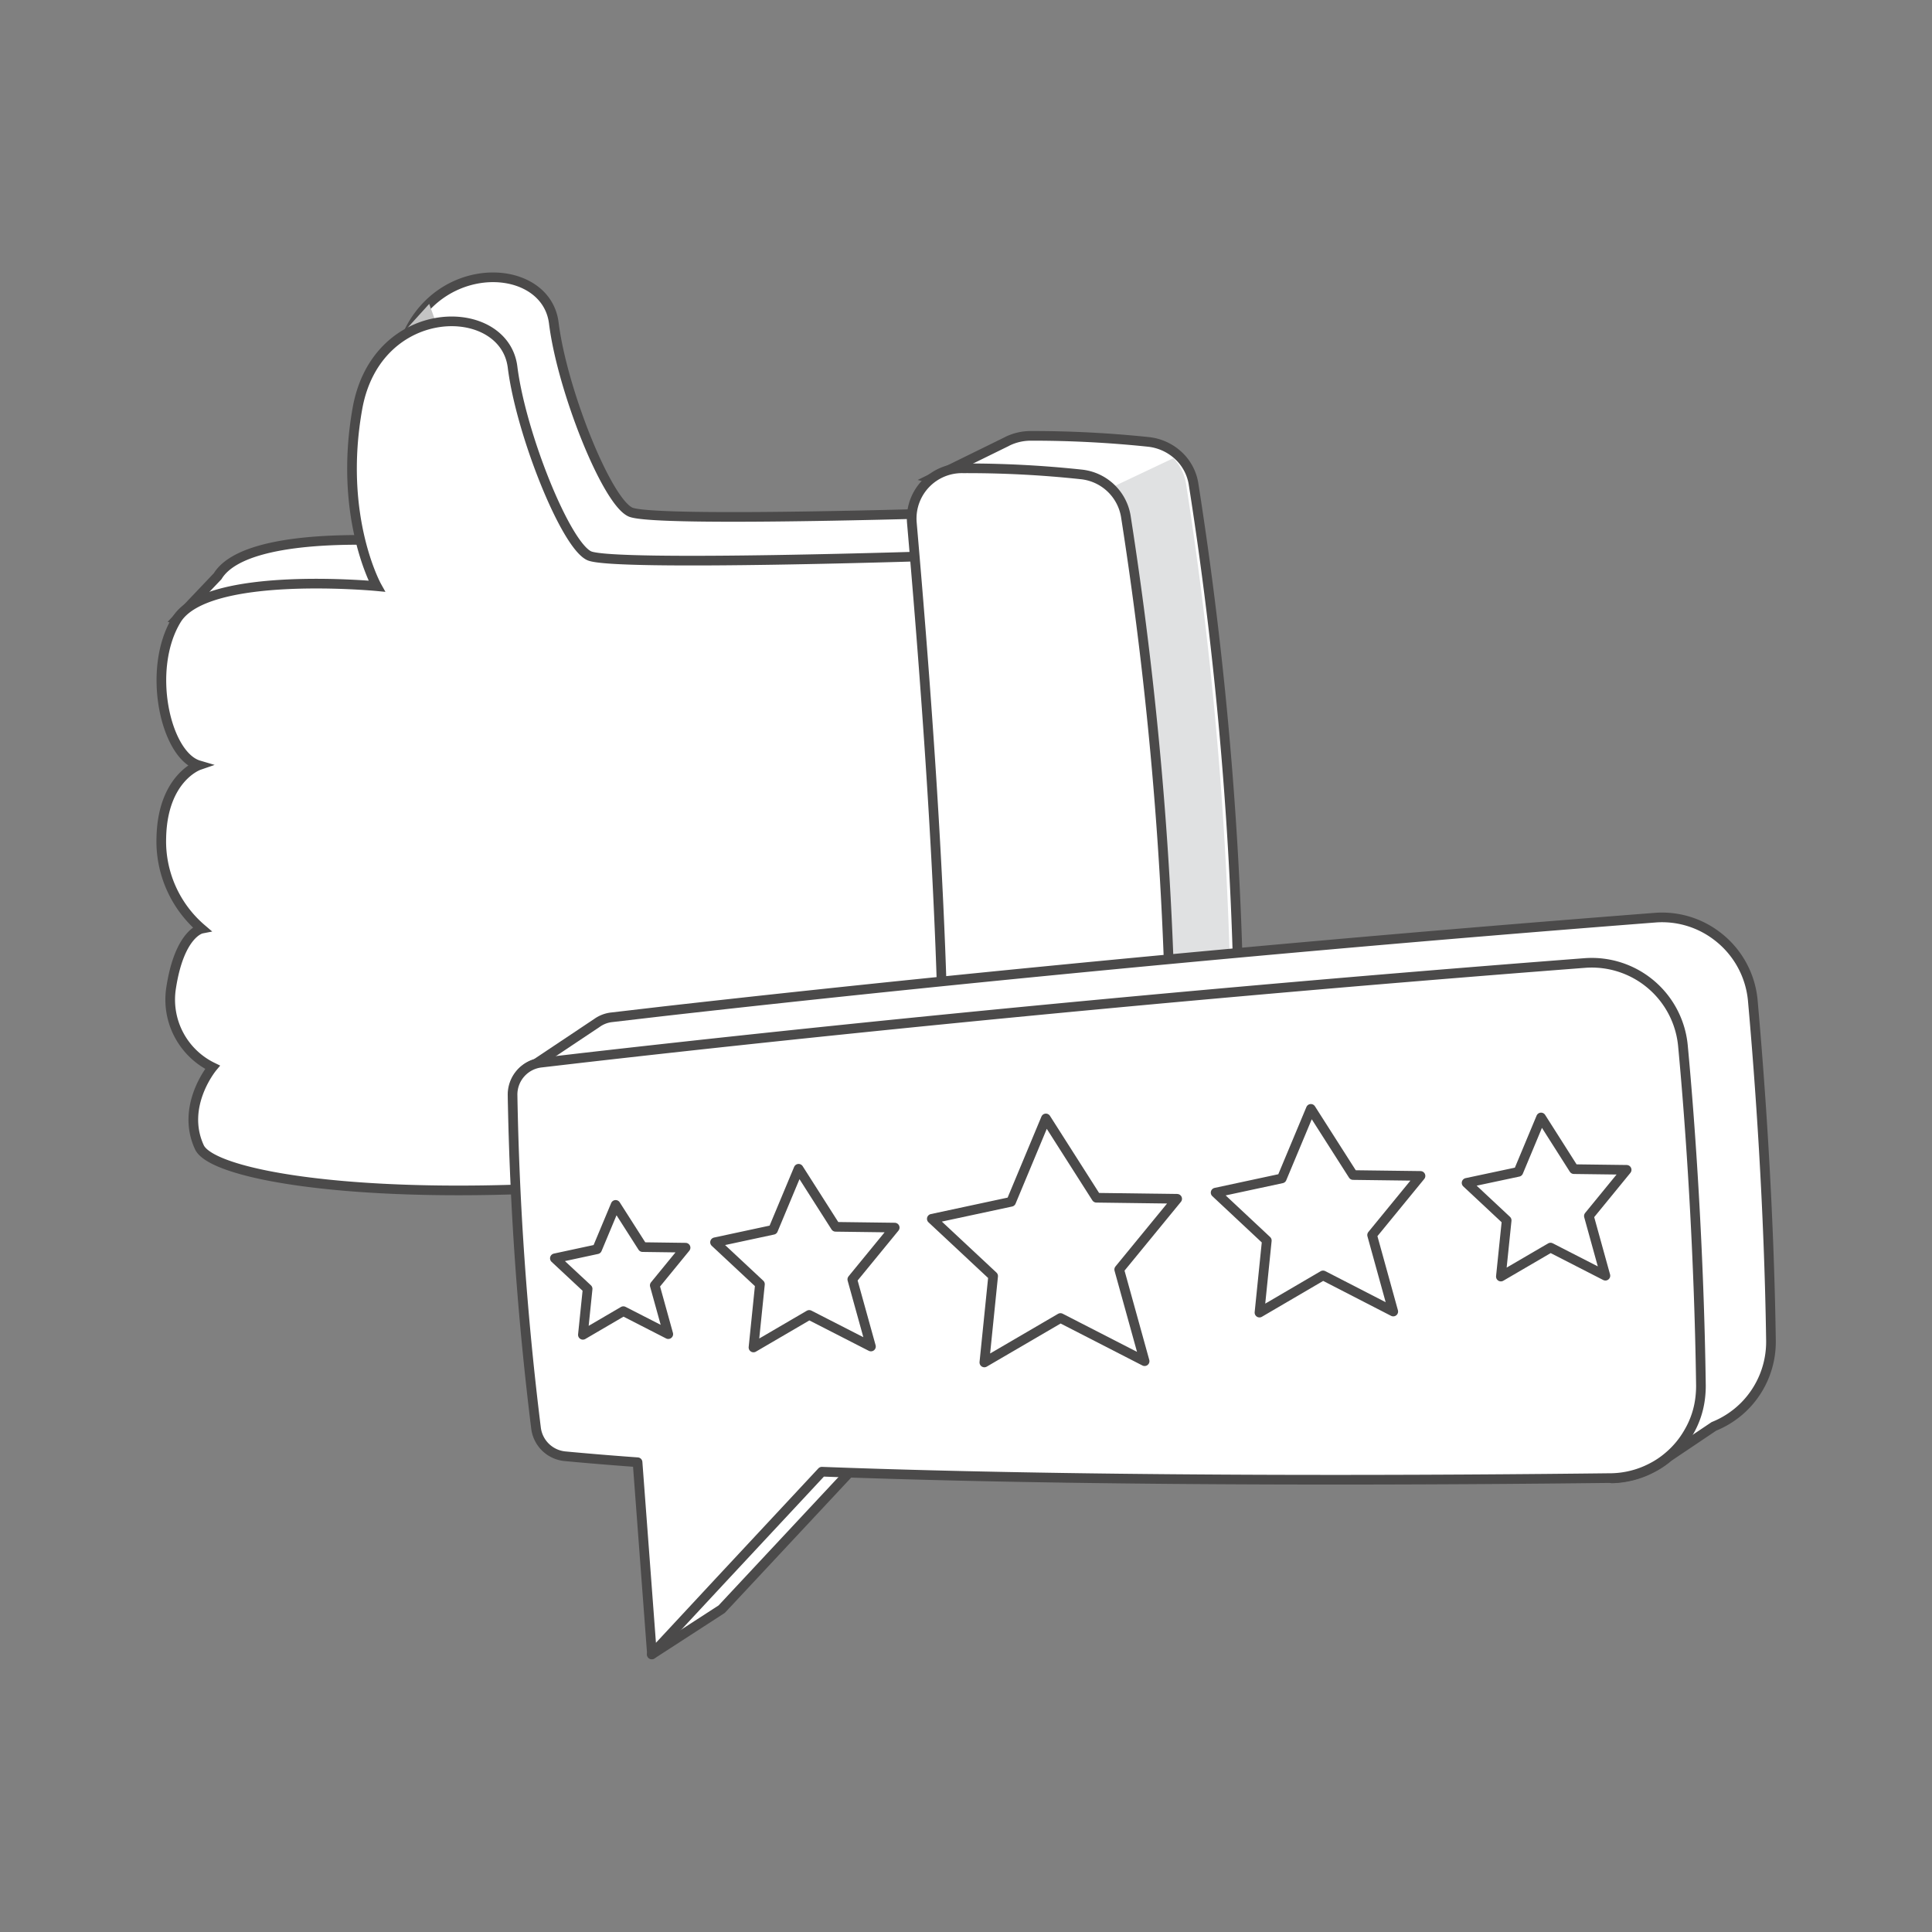
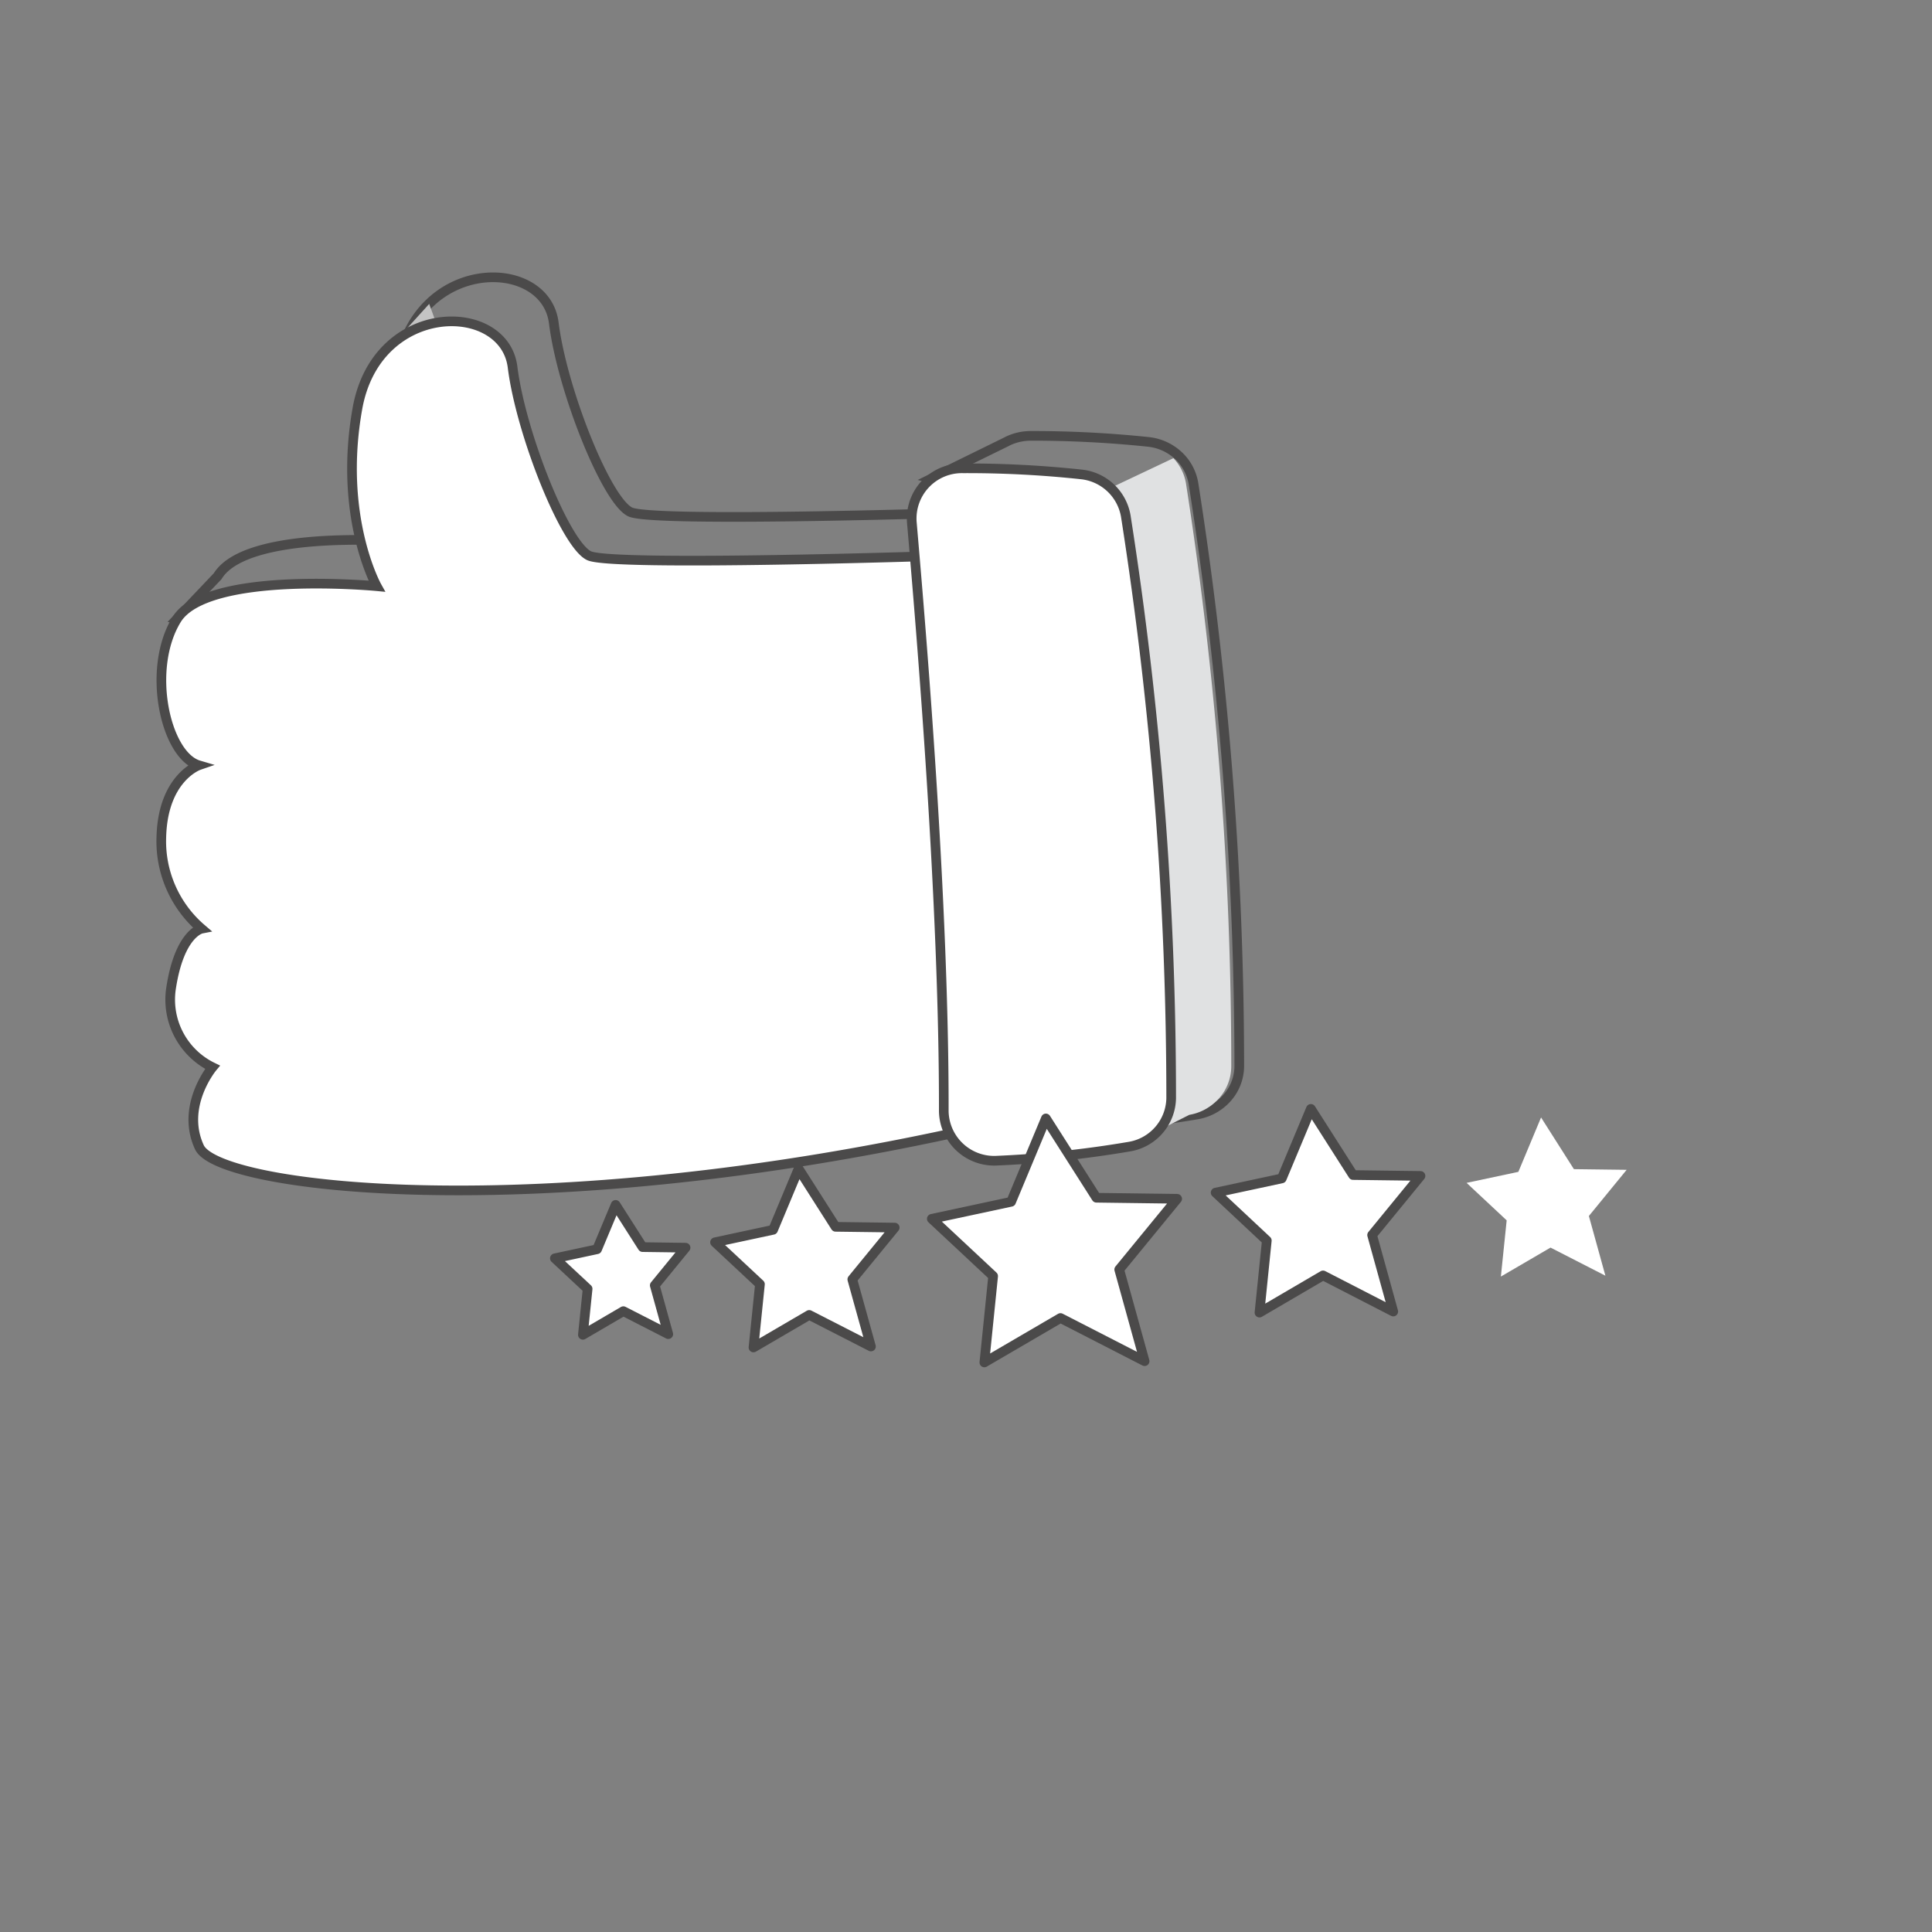
<svg xmlns="http://www.w3.org/2000/svg" id="Layer_1" data-name="Layer 1" viewBox="0 0 200 200">
  <rect x="0" y="0" width="200" height="200" fill="#808080" stroke="none" />
  <defs>
    <style>.cls-1,.cls-5,.cls-7{fill:#fff;}.cls-2,.cls-4,.cls-8{fill:none;}.cls-2,.cls-5,.cls-7,.cls-8{stroke:#4b4a4a;}.cls-2,.cls-5{stroke-miterlimit:10;}.cls-3{fill:#c4c4c4;}.cls-4{stroke:#000;}.cls-4,.cls-7,.cls-8{stroke-linecap:round;stroke-linejoin:round;}.cls-6{fill:#e0e1e2;}</style>
  </defs>
-   <path class="cls-1" d="M101.92,53s-34.2,1.15-36.67,0-7.06-12.65-7.92-19.56-14.09-6.89-16.1,4.32,2,18.39,2,18.39S25.7,54.47,22.53,59.65c0,0,0,0,0,0l-4.25,4.47,2.72.8c-.29,4.47,1.42,9.08,3.85,9.8,0,0-3.74,1.29-3.88,7.47a11.92,11.92,0,0,0,4.16,9.45s-2.29.44-3.16,6.21A7.78,7.78,0,0,0,26.23,106s-3.33,4-1.36,8.28,33.11,8,76.21-1.06c1.3-.27,2.62-.56,4-.86C105.05,112.34,108.56,74.89,101.92,53Z" />
  <path class="cls-2" d="M101.92,53s-34.2,1.15-36.67,0-7.06-12.65-7.92-19.56-14.09-6.89-16.1,4.32,2,18.39,2,18.39S25.7,54.47,22.53,59.65c0,0,0,0,0,0l-4.25,4.47,2.72.8c-.29,4.47,1.42,9.08,3.85,9.8,0,0-3.74,1.29-3.88,7.47a11.92,11.92,0,0,0,4.16,9.45s-2.29.44-3.16,6.21A7.78,7.78,0,0,0,26.23,106s-3.33,4-1.36,8.28,33.11,8,76.21-1.06c1.3-.27,2.62-.56,4-.86C105.05,112.34,108.56,74.89,101.92,53Z" />
  <polygon class="cls-3" points="41.02 35.22 44.43 31.46 46.91 38.26 41.02 35.22" />
  <path class="cls-4" d="M105.05,112.34l-4.27,4.49s.15-1.23.3-3.63c.49-7.54,1-26.67-3.43-55.68L101.92,53C108.56,74.89,105.05,112.34,105.05,112.34Z" />
  <path class="cls-5" d="M97.65,57.53s-34.2,1.14-36.66,0S53.92,44.88,53.06,38,39,31.08,37,42.29s2,18.39,2,18.39S21.43,59,18.28,64.14s-1.15,14.06,2.3,15.08c0,0-3.74,1.29-3.88,7.48a11.91,11.91,0,0,0,4.16,9.44s-2.3.45-3.16,6.22A7.78,7.78,0,0,0,22,110.48s-3.34,4-1.36,8.28,35,8.22,80.17-1.93C100.78,116.83,104.29,79.37,97.65,57.53Z" />
-   <path class="cls-1" d="M128.29,110.37a5,5,0,0,1-1.56,3.59h0a5.35,5.35,0,0,1-2.8,1.41h0c-2.21.37-4.35.67-6.35.88-1.41.15-2.74.28-4,.36s-2.29.16-3.28.2a5.22,5.22,0,0,1-5.54-5.11c0-21.6-2.25-49.31-3.31-60.95-2.45-.59-5-1.22-5-1.22l7.74-3.8h0l.11-.06a5.52,5.52,0,0,1,2.42-.55,115.09,115.09,0,0,1,12.21.63,5.4,5.4,0,0,1,3.31,1.66,5.11,5.11,0,0,1,1.31,2.66A390.15,390.15,0,0,1,128.29,110.37Z" />
  <path class="cls-2" d="M128.29,110.37a5,5,0,0,1-1.56,3.59h0a5.35,5.35,0,0,1-2.8,1.41h0c-2.21.37-4.35.67-6.35.88-1.41.15-2.74.28-4,.36s-2.29.16-3.28.2a5.22,5.22,0,0,1-5.54-5.11c0-21.6-2.25-49.31-3.31-60.95-2.45-.59-5-1.22-5-1.22l7.74-3.8h0l.11-.06a5.52,5.52,0,0,1,2.42-.55,115.09,115.09,0,0,1,12.21.63,5.4,5.4,0,0,1,3.31,1.66,5.11,5.11,0,0,1,1.31,2.66A390.15,390.15,0,0,1,128.29,110.37Z" />
  <path class="cls-6" d="M127.46,110.37A5,5,0,0,1,125.9,114h0a5.28,5.28,0,0,1-2.79,1.41l-6.22,3.15-.16-2.25c-1.41.16-2.75.27-4,.36-3.09-8.89-2.46-22.93-2.46-22.93L107,54.28l14.47-6.85a5,5,0,0,1,1.31,2.66A390.88,390.88,0,0,1,127.46,110.37Z" />
  <path class="cls-5" d="M94.39,54.05c1,11.58,3.35,39.38,3.31,61a5.22,5.22,0,0,0,5.55,5.1,108.73,108.73,0,0,0,13.59-1.44,5.18,5.18,0,0,0,4.4-5,388.93,388.93,0,0,0-4.7-60.29,5.22,5.22,0,0,0-4.61-4.31,110.12,110.12,0,0,0-12.22-.63A5.2,5.2,0,0,0,94.39,54.05Z" />
-   <path class="cls-7" d="M181.45,103.59a9.45,9.45,0,0,0-3.78-6.75h0A9.35,9.35,0,0,0,171.3,95c-48.66,3.77-86.62,7.87-102.66,9.69h0l-5.32.62a3.21,3.21,0,0,0-1.49.56h0l-6.38,4.26a3.34,3.34,0,0,0-2.33,3.22,326.11,326.11,0,0,0,2.43,34.49A3.3,3.3,0,0,0,57,150.18a3.31,3.31,0,0,1-.55-1.46A326.09,326.09,0,0,1,54,114.24a3.34,3.34,0,0,1,2.91-3.35l3.49-.32c.28,14.29,1.72,27.21,2.39,32.58a3.35,3.35,0,0,0,3,2.91c2.36.22,4.87.43,7.51.62l.9,12.59-6.73,12,7.24-4.69h0l13.16-14.09,4.47-4.79c25.66,1,56,.9,74.31.74.07,1.61.15,3.16.22,4.6a9.37,9.37,0,0,0,4.15-1.08,8.86,8.86,0,0,0,1.7-1.14l4.7-3.16a9.5,9.5,0,0,0,3.23-2.16h0a9.45,9.45,0,0,0,2.68-6.71C183.13,124.9,182.19,111.91,181.45,103.59Z" />
-   <path class="cls-7" d="M176.08,143.44a10.7,10.7,0,0,1-.09,1.39,9.08,9.08,0,0,1-1.18,3.44,9.26,9.26,0,0,1-2.1,2.52,8.86,8.86,0,0,1-1.7,1.14,9.41,9.41,0,0,1-4.16,1.08h-.11c-16.07.19-50,.43-78.88-.56l-2.78-.1L74.49,163.71l-7,7.53L66,151.37c-2.64-.19-5.16-.4-7.51-.62a3.34,3.34,0,0,1-3-2.91,326.11,326.11,0,0,1-2.43-34.49,3.33,3.33,0,0,1,3-3.35l4.3-.5c15.39-1.76,54-6,103.7-9.81a9.48,9.48,0,0,1,10.16,8.6C175,116.6,175.89,129.59,176.08,143.44Z" />
  <polygon class="cls-1" points="118.49 140.91 109.78 136.44 101.9 141.04 102.81 132.1 96.46 126.17 104.67 124.41 108.27 115.78 113.5 123.99 121.86 124.1 115.86 131.42 118.49 140.91" />
  <polygon class="cls-8" points="118.49 140.91 109.78 136.44 101.9 141.04 102.81 132.1 96.46 126.17 104.67 124.41 108.27 115.78 113.5 123.99 121.86 124.1 115.86 131.42 118.49 140.91" />
  <polygon class="cls-1" points="90.16 139.39 83.77 136.12 78 139.49 78.67 132.94 74.02 128.6 80.03 127.31 82.67 120.99 86.5 127 92.62 127.08 88.23 132.44 90.16 139.39" />
  <polygon class="cls-8" points="90.16 139.39 83.77 136.12 78 139.49 78.67 132.94 74.02 128.6 80.03 127.31 82.67 120.99 86.5 127 92.62 127.08 88.23 132.44 90.16 139.39" />
  <polygon class="cls-1" points="144.23 135.77 136.96 132.03 130.38 135.88 131.14 128.42 125.84 123.46 132.69 121.99 135.7 114.79 140.07 121.64 147.05 121.73 142.04 127.85 144.23 135.77" />
  <polygon class="cls-8" points="144.23 135.77 136.96 132.03 130.38 135.88 131.14 128.42 125.84 123.46 132.69 121.99 135.7 114.79 140.07 121.64 147.05 121.73 142.04 127.85 144.23 135.77" />
  <polygon class="cls-1" points="166.19 132.06 160.51 129.15 155.37 132.15 155.97 126.33 151.82 122.45 157.18 121.31 159.53 115.68 162.93 121.03 168.39 121.1 164.48 125.88 166.19 132.06" />
-   <polygon class="cls-8" points="166.19 132.06 160.51 129.15 155.37 132.15 155.97 126.33 151.82 122.45 157.18 121.31 159.53 115.68 162.93 121.03 168.39 121.1 164.48 125.88 166.19 132.06" />
  <polygon class="cls-1" points="69.18 138.11 64.53 135.73 60.34 138.18 60.83 133.42 57.44 130.26 61.81 129.32 63.73 124.73 66.52 129.1 70.97 129.16 67.78 133.06 69.18 138.11" />
  <polygon class="cls-8" points="69.18 138.11 64.53 135.73 60.34 138.18 60.83 133.42 57.44 130.26 61.81 129.32 63.73 124.73 66.52 129.1 70.97 129.16 67.78 133.06 69.18 138.11" />
</svg>